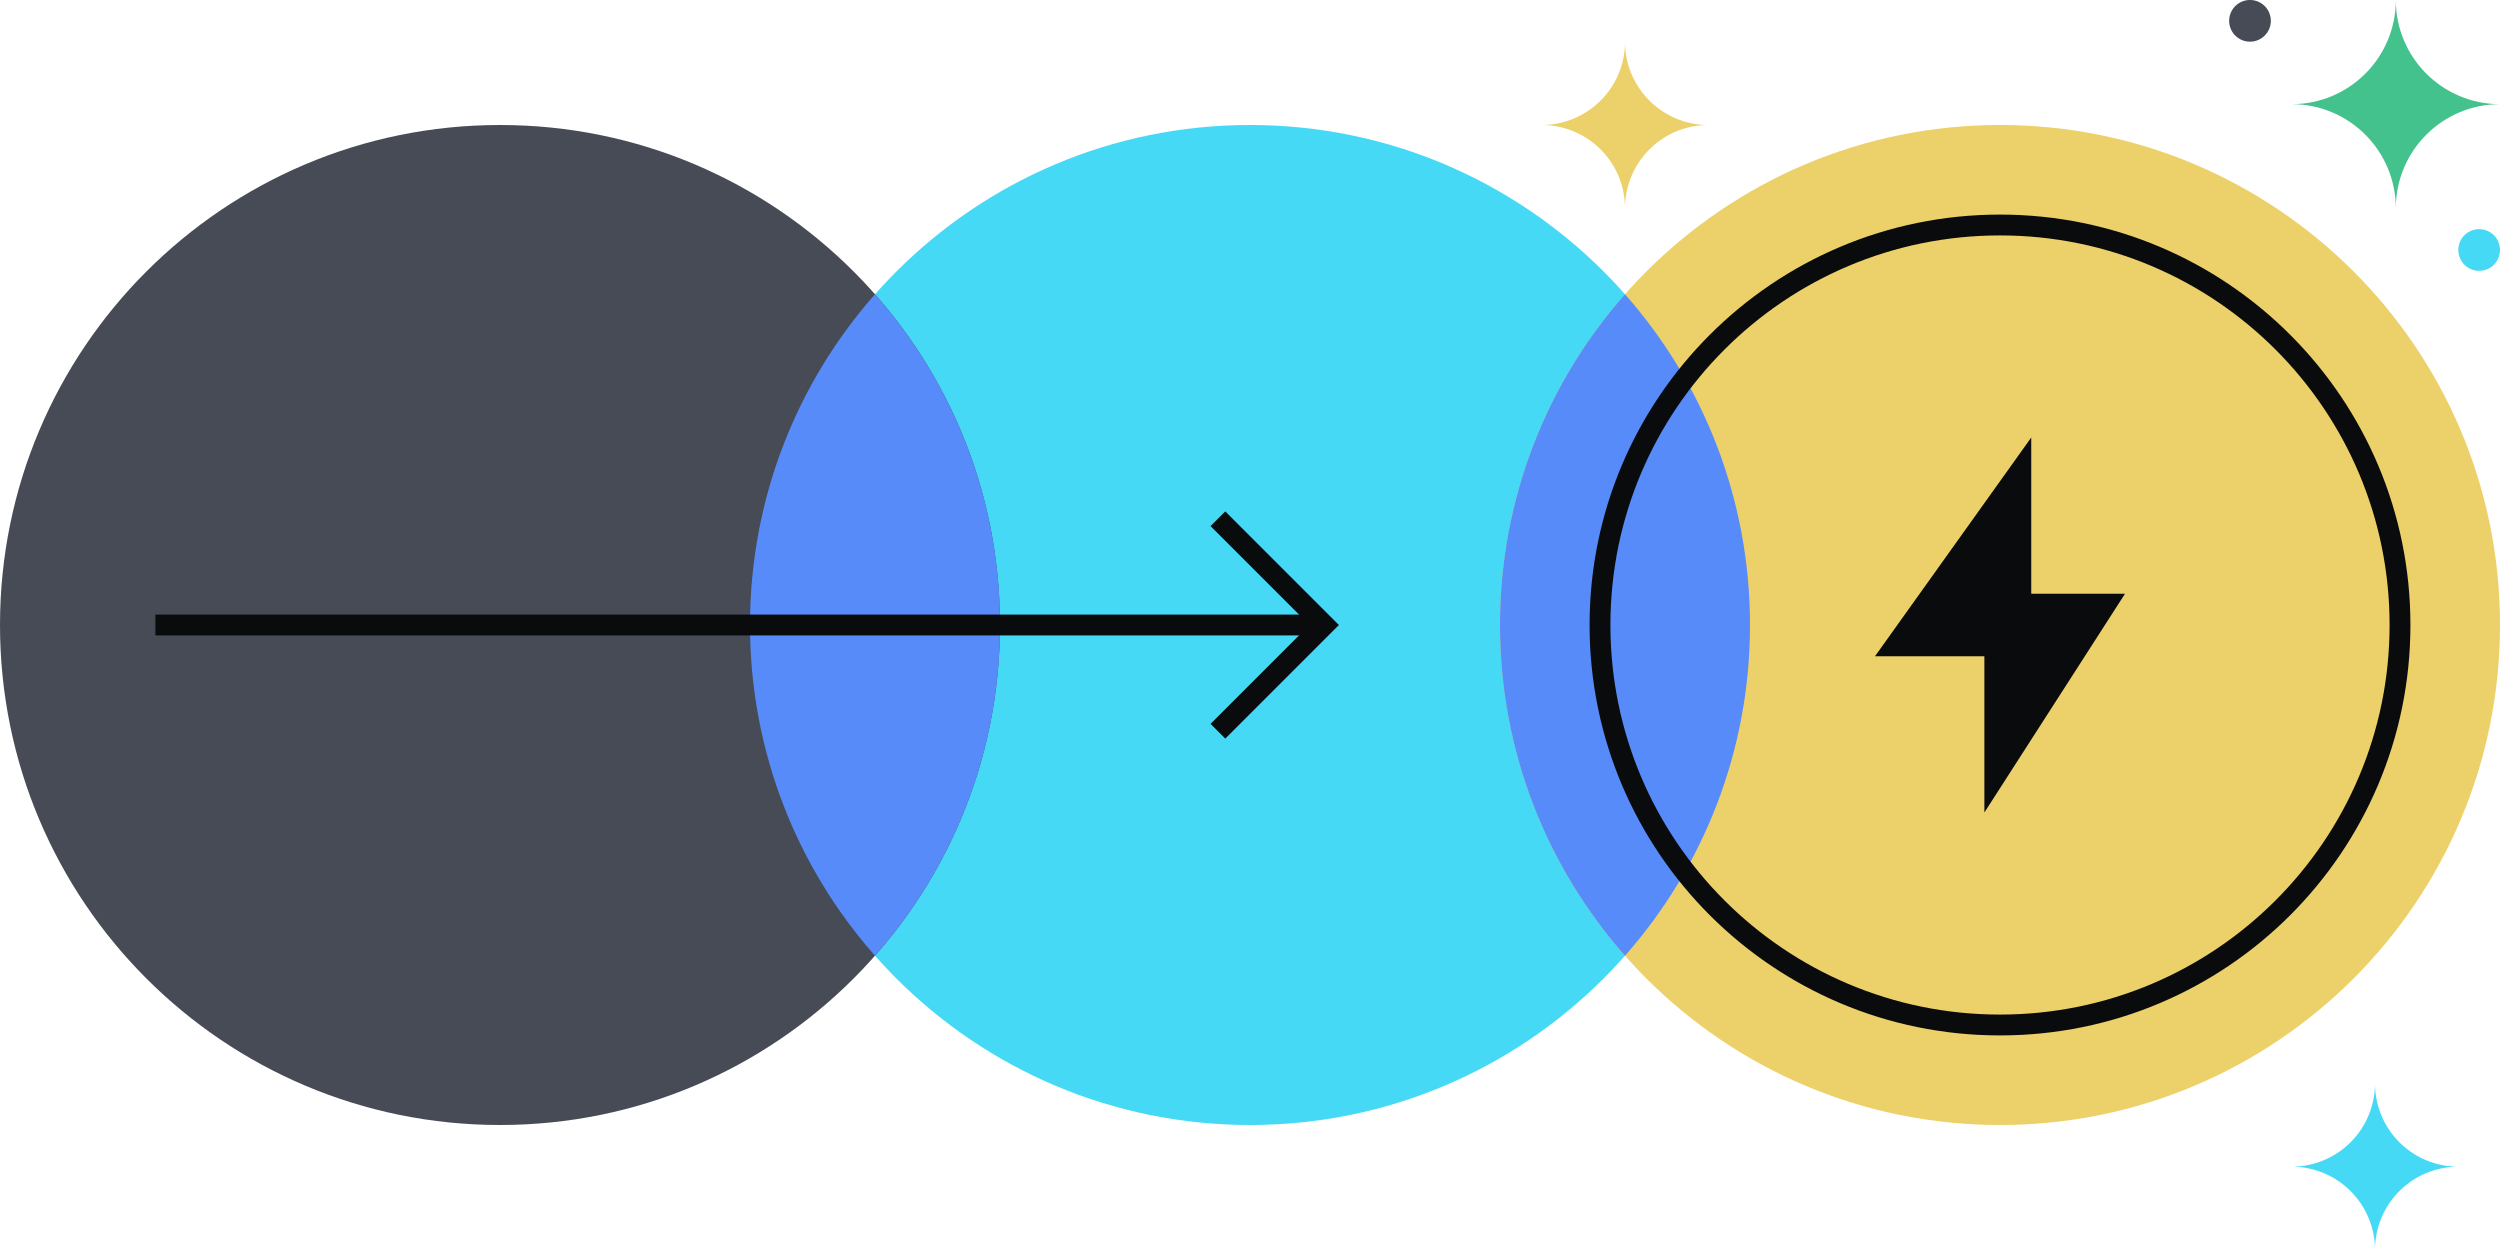
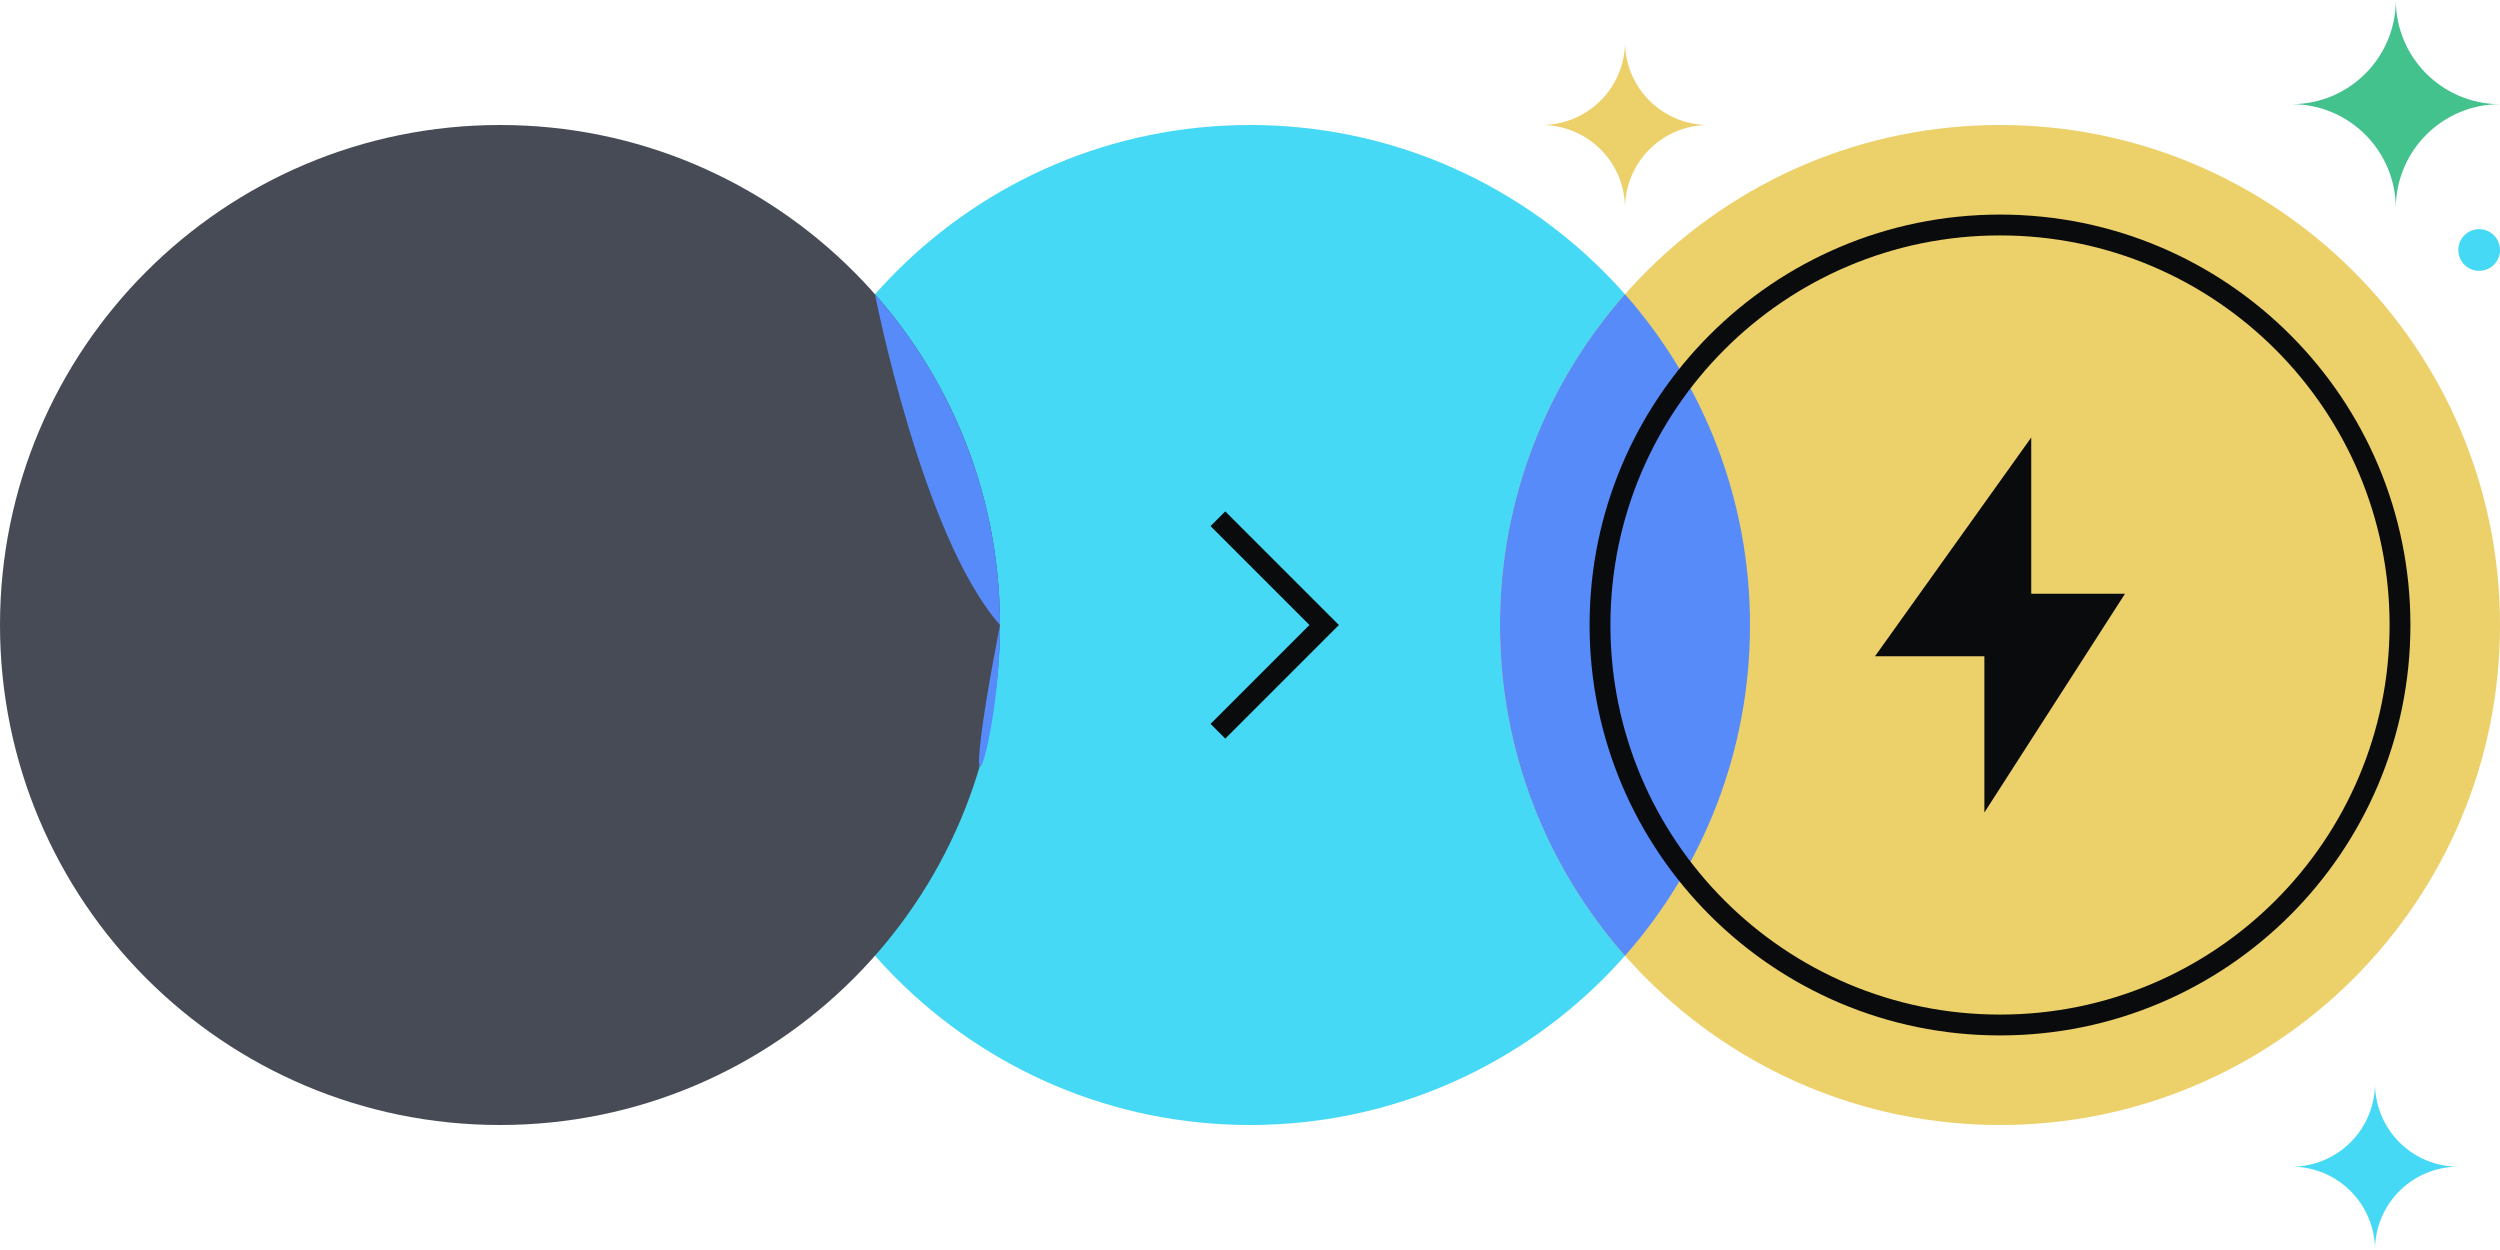
<svg xmlns="http://www.w3.org/2000/svg" fill="none" viewBox="0 0 240 120">
  <path fill="#44C28D" d="M229.999 20c0-5.524 4.477-9.999 10.001-9.999-5.524 0-10.001-4.477-10.001-10.001 0 5.524-4.477 10.001-9.999 10.001 5.522 0 9.999 4.475 9.999 9.999" />
  <path fill="#45D9F5" d="M227.999 120a8 8 0 0 1 8.001-7.999 8 8 0 0 1-8.001-8.001 8 8 0 0 1-7.999 8.001 8 8 0 0 1 7.999 7.999" />
  <path fill="#ECD069" d="M156.001 4A8 8 0 0 1 148 12a8 8 0 0 1 8.001 8A8 8 0 0 1 164 12a8 8 0 0 1-7.999-8" />
  <path fill="#45D9F5" d="M120 108c26.51 0 48-21.49 48-48s-21.49-48-48-48-48 21.49-48 48 21.49 48 48 48" />
  <path fill="#464B55" d="M48 108c26.51 0 48-21.49 48-48S74.51 12 48 12 0 33.49 0 60s21.49 48 48 48" />
-   <path fill="#578BFA" d="M84 28.25C76.532 36.712 72 47.827 72 60s4.532 23.288 12 31.75C91.468 83.288 96 72.173 96 60s-4.532-23.288-12-31.75" />
+   <path fill="#578BFA" d="M84 28.25s4.532 23.288 12 31.75C91.468 83.288 96 72.173 96 60s-4.532-23.288-12-31.75" />
  <path fill="#ECD069" d="M192 108c26.51 0 48-21.49 48-48s-21.49-48-48-48-48 21.49-48 48 21.49 48 48 48" />
  <path fill="#578BFA" d="M156 28.25c-7.468 8.462-12 19.577-12 31.75s4.532 23.288 12 31.75c7.468-8.462 12-19.577 12-31.75s-4.532-23.288-12-31.75" />
  <path fill="#0A0B0D" fill-rule="evenodd" d="M192 22.6c-20.656 0-37.4 16.744-37.4 37.4s16.744 37.4 37.4 37.4 37.4-16.745 37.4-37.4c0-20.656-16.745-37.4-37.4-37.4M152.6 60c0-21.76 17.64-39.4 39.4-39.4s39.4 17.64 39.4 39.4-17.64 39.4-39.4 39.4-39.4-17.64-39.4-39.4" clip-rule="evenodd" />
  <path fill="#0A0B0D" d="M195 57V42l-15 21h10.5v15L204 57z" />
-   <path fill="#0A0B0D" fill-rule="evenodd" d="M126.52 61H14.92v-2h111.6z" clip-rule="evenodd" />
  <path fill="#0A0B0D" fill-rule="evenodd" d="m125.706 60-9.493-9.493 1.414-1.414L128.534 60l-10.907 10.907-1.414-1.414z" clip-rule="evenodd" />
-   <path fill="#464B55" d="M218 2a2 2 0 1 1-4 0 2 2 0 0 1 4 0" />
  <path fill="#45D9F5" d="M240 24a2 2 0 1 1-4 0 2 2 0 0 1 4 0" />
</svg>